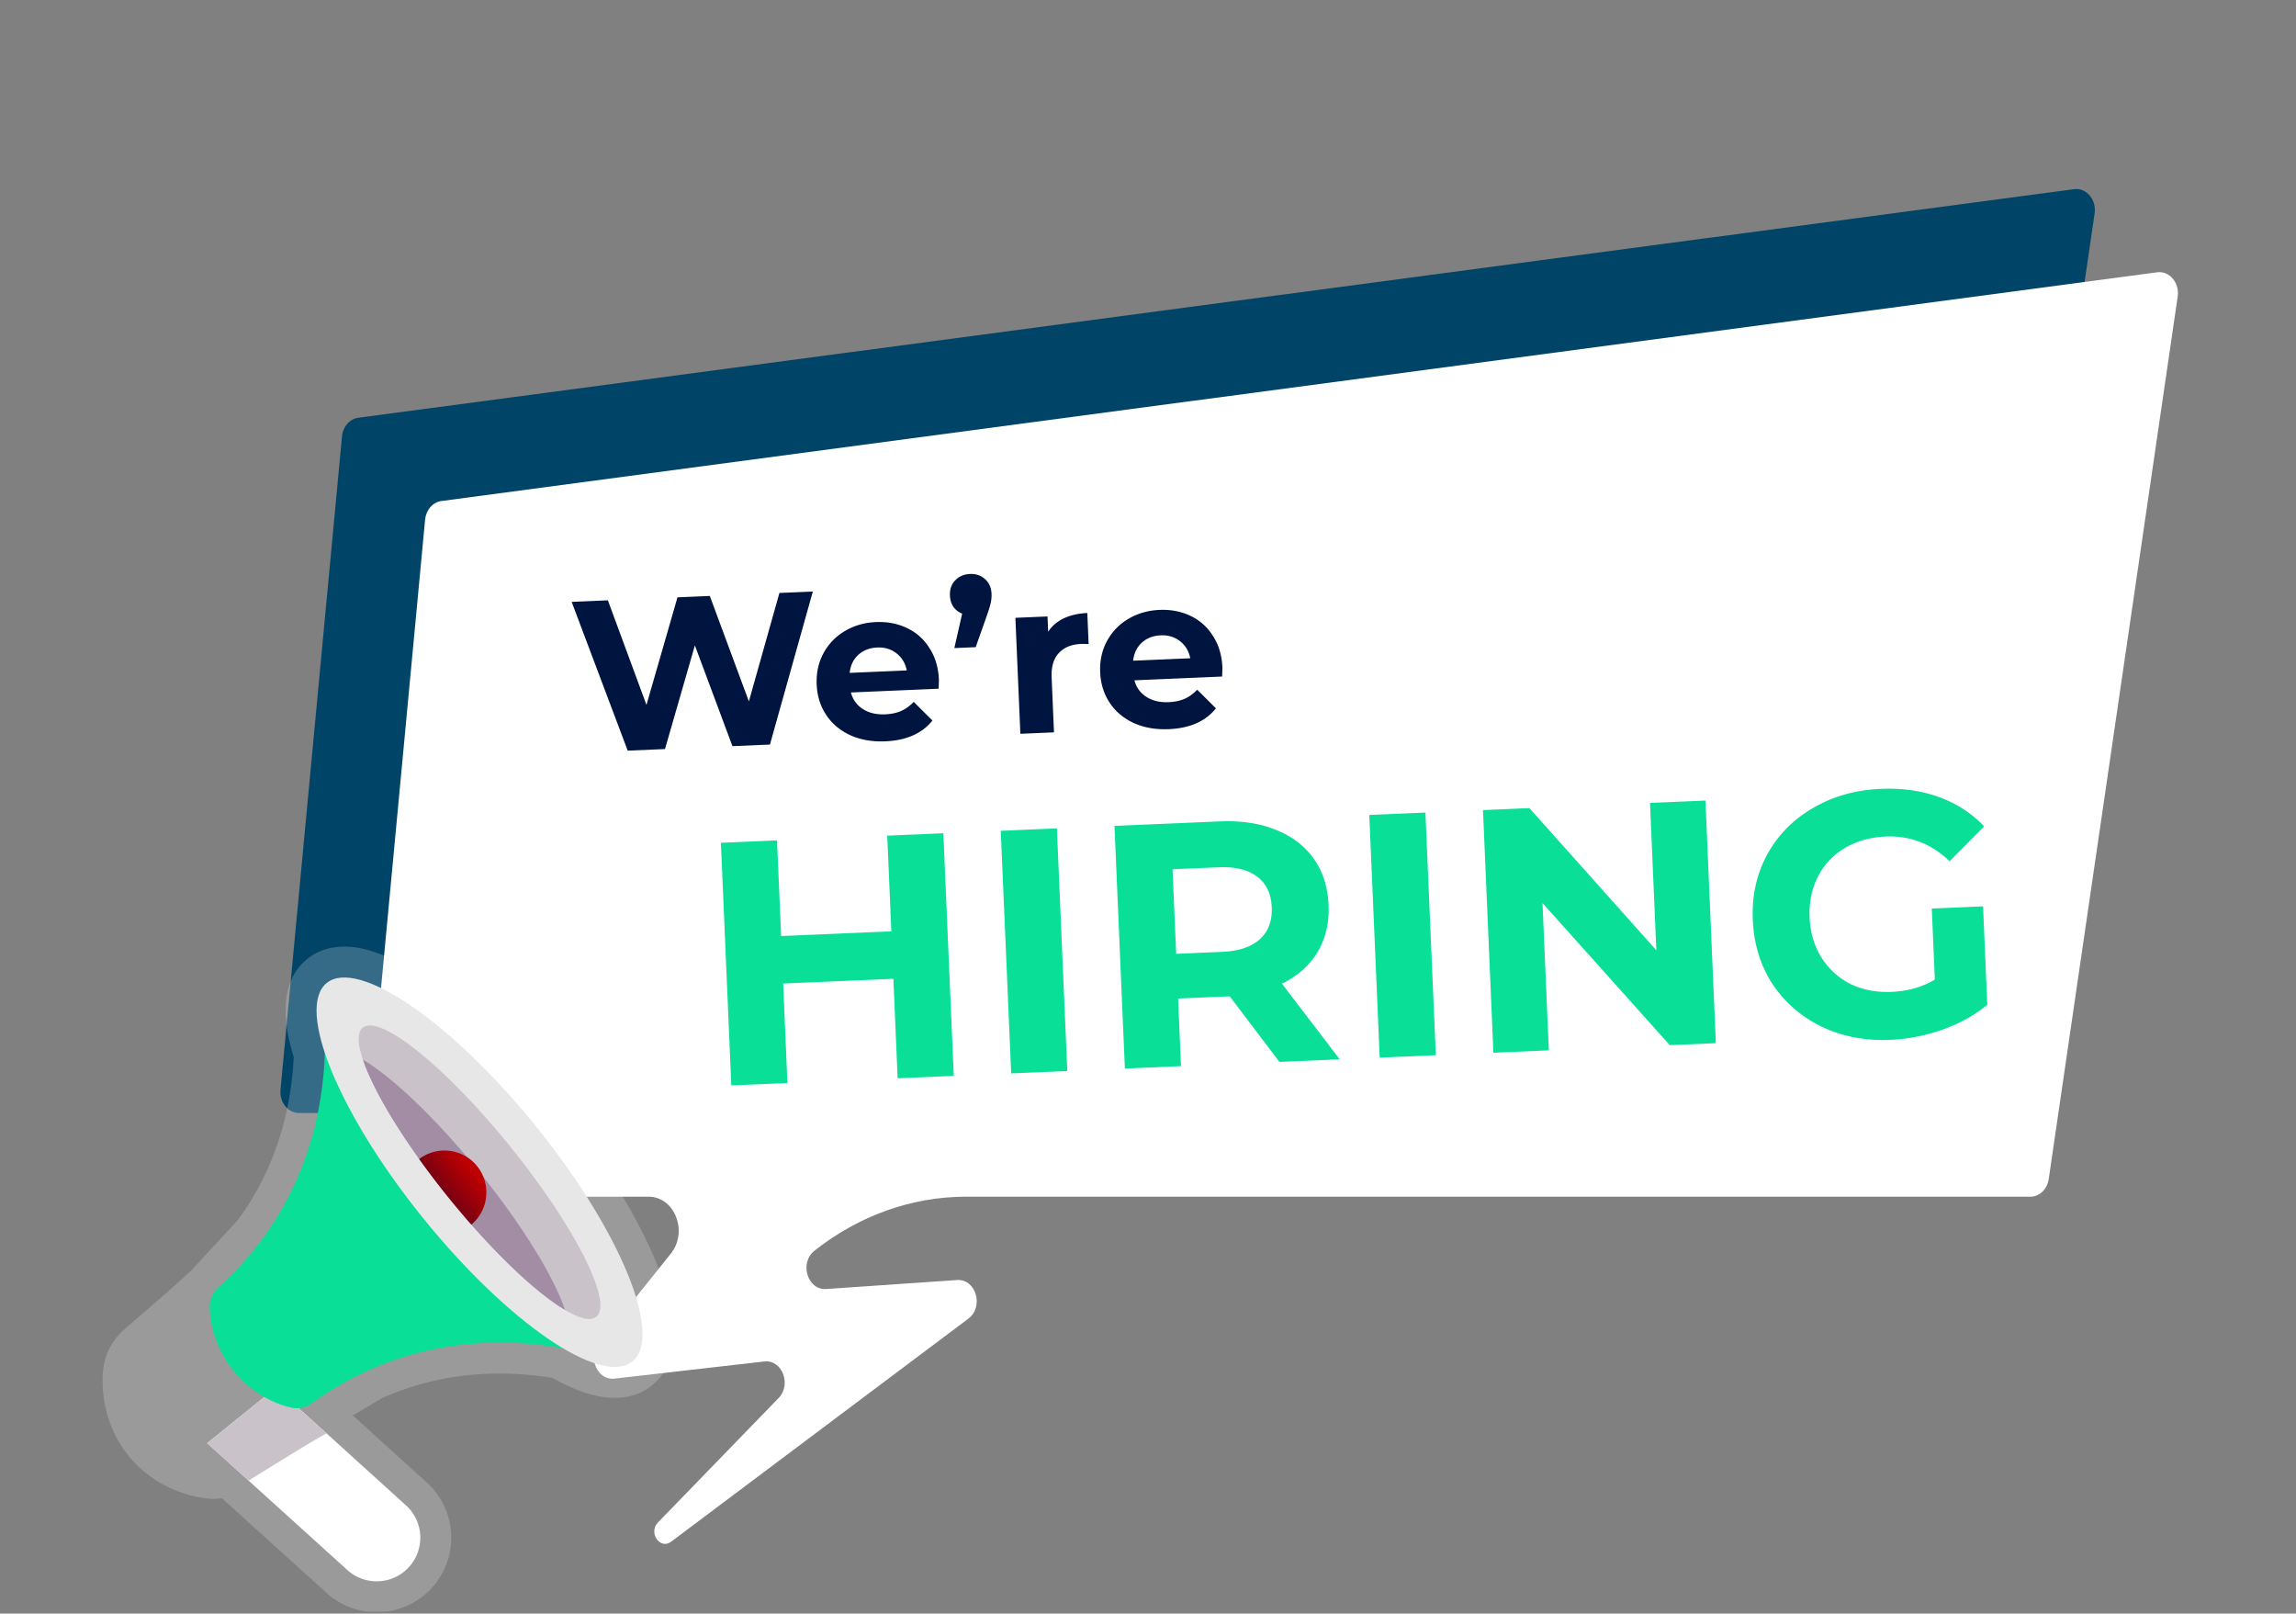
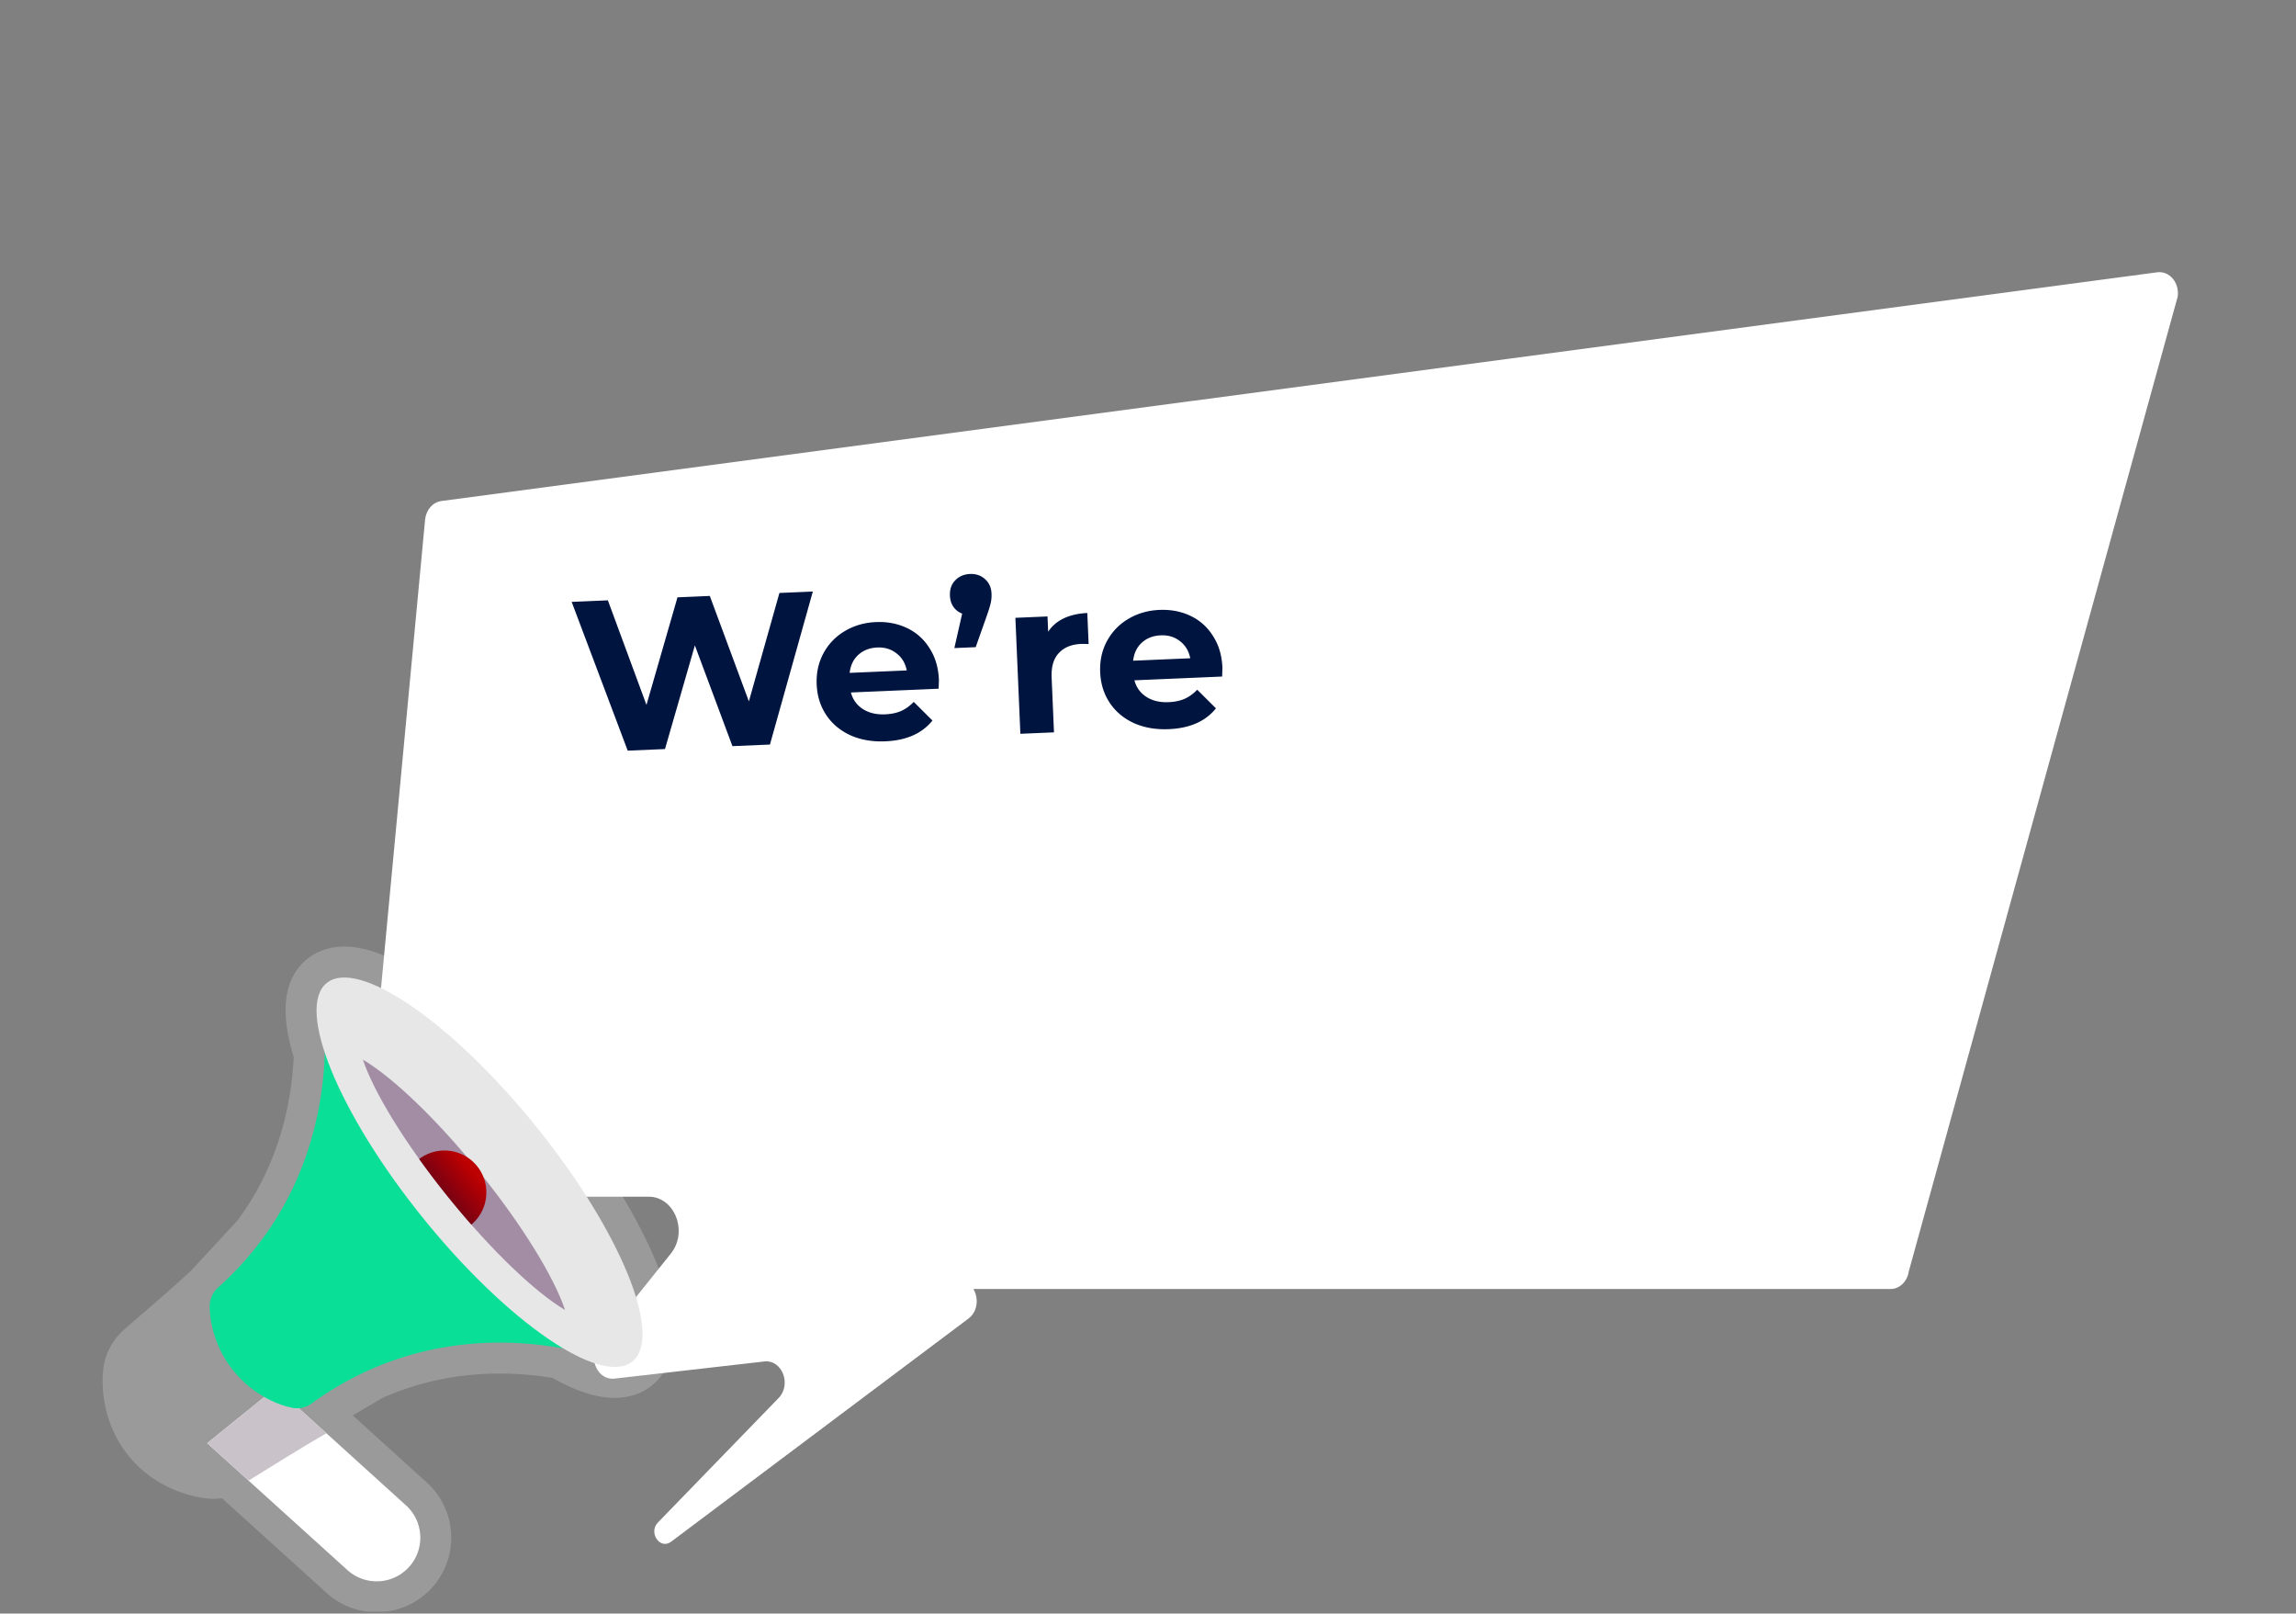
<svg xmlns="http://www.w3.org/2000/svg" width="538" height="378" fill="none">
  <rect width="100%" height="100%" fill="#808080" stroke="none" />
  <g clip-path="url(#a)">
-     <path fill="#004467" d="M486.006 44.318 83.958 97.866c-2.017.269-3.603 2.085-3.819 4.375L65.73 255.278c-.275 2.915 1.74 5.458 4.326 5.458h68.515l47.712.883a4 4 0 0 1 2.485-.883h267.531c2.128 0 3.944-1.746 4.293-4.127l30.215-206.584c.473-3.24-1.923-6.09-4.8-5.707" />
-     <path fill="#fff" d="M505.474 63.79 103.426 117.37c-2.018.27-3.603 2.087-3.819 4.38l-14.41 153.134c-.274 2.918 1.74 5.461 4.326 5.461h62.47c6.099 0 9.301 8.214 5.198 13.333l-16.866 21.051c-2.683 3.348-.312 8.687 3.655 8.234l35.098-4.014c4.173-.476 6.467 5.365 3.362 8.567l-28.274 29.151c-2.306 2.377.49 6.455 3.088 4.506l69.656-52.258c3.714-2.786 1.781-9.352-2.663-9.045l-30.648 2.107c-4.389.301-6.358-6.132-2.749-8.981 10.43-8.236 22.832-12.651 35.539-12.651h249.377c2.128 0 3.945-1.746 4.293-4.128L510.275 69.5c.473-3.242-1.924-6.094-4.801-5.71" />
+     <path fill="#fff" d="M505.474 63.79 103.426 117.37c-2.018.27-3.603 2.087-3.819 4.38l-14.41 153.134c-.274 2.918 1.74 5.461 4.326 5.461h62.47c6.099 0 9.301 8.214 5.198 13.333l-16.866 21.051c-2.683 3.348-.312 8.687 3.655 8.234l35.098-4.014c4.173-.476 6.467 5.365 3.362 8.567l-28.274 29.151c-2.306 2.377.49 6.455 3.088 4.506l69.656-52.258c3.714-2.786 1.781-9.352-2.663-9.045l-30.648 2.107h249.377c2.128 0 3.945-1.746 4.293-4.128L510.275 69.5c.473-3.242-1.924-6.094-4.801-5.71" />
    <path fill="#001440" d="m190.462 138.576-10.048 35.846-8.787.377-8.804-23.603-7.002 24.281-8.737.375-13.131-34.851 8.484-.364 9.045 24.503 7.266-25.203 7.575-.325 9.155 24.701 7.157-25.401zm29.542 20.639q.006.151-.061 2.127l-20.553.882q.663 2.502 2.797 3.877 2.133 1.376 5.214 1.244 2.121-.091 3.711-.767 1.638-.727 2.993-2.152l4.387 4.365q-3.65 4.559-11.023 4.875-4.595.197-8.206-1.419-3.613-1.666-5.668-4.765-2.056-3.1-2.229-7.139-.171-3.99 1.561-7.252a13.27 13.27 0 0 1 4.986-5.222q3.255-1.962 7.346-2.137 3.99-.171 7.295 1.407 3.306 1.579 5.263 4.733 2.004 3.1 2.187 7.343m-14.439-7.526q-2.676.115-4.429 1.708t-2.045 4.236l13.383-.574q-.514-2.558-2.398-3.995-1.884-1.488-4.511-1.375m21.716-17.223q2.121-.09 3.543 1.214 1.42 1.256 1.513 3.426a8.3 8.3 0 0 1-.166 2.031q-.209 1.021-.93 3.076l-2.617 7.397-5 .215 1.83-8.072q-1.287-.502-2.041-1.582-.756-1.081-.822-2.647-.094-2.17 1.214-3.543 1.355-1.424 3.476-1.515m18.325 13.532q1.33-2.03 3.659-3.142 2.381-1.114 5.512-1.249l.312 7.272q-1.317-.044-1.772-.025-3.383.146-5.22 2.147-1.84 1.95-1.676 5.738l.55 12.827-7.878.338-1.166-27.169 7.525-.323zm40.827 8.366q.006.152-.061 2.128l-20.553.882q.664 2.501 2.797 3.877t5.214 1.243q2.121-.09 3.711-.766 1.638-.728 2.994-2.152l4.386 4.365q-3.65 4.558-11.022 4.874-4.596.198-8.207-1.418-3.613-1.667-5.668-4.766t-2.229-7.139q-.171-3.99 1.561-7.251 1.78-3.315 4.987-5.223 3.255-1.96 7.345-2.136 3.99-.171 7.295 1.407 3.306 1.578 5.263 4.732 2.004 3.102 2.187 7.343m-14.439-7.525q-2.676.114-4.429 1.707-1.753 1.594-2.044 4.237l13.382-.574q-.514-2.559-2.397-3.996-1.885-1.487-4.512-1.374" />
-     <path fill="#0ADF97" d="m221.05 195.204 2.439 56.838-13.154.564-1-23.303-25.82 1.108.999 23.303-13.154.565-2.438-56.838 13.154-.565.961 22.411 25.821-1.108-.962-22.411zm13.448-.577 13.154-.565 2.439 56.839-13.154.564zm65.296 54.141-11.641-15.363-.65.028-11.449.491.68 15.833-13.154.565-2.439-56.838 24.603-1.056q7.551-.324 13.181 1.956 5.71 2.277 8.913 6.776 3.203 4.5 3.475 10.833.271 6.333-2.615 11.094-2.81 4.676-8.308 7.352l13.532 17.723zm-1.798-36.204q-.205-4.79-3.399-7.175-3.197-2.466-9.124-2.212l-10.718.46.85 19.812 10.718-.46q5.928-.254 8.901-2.985 2.974-2.73 2.772-7.44m22.854-21.642 13.154-.565 2.438 56.838-13.154.565zm78.771-3.38 2.439 56.838-10.799.463-29.819-33.293 1.481 34.509-12.992.558-2.439-56.839 10.881-.467 29.737 33.297-1.48-34.509zm53.035 25.3 12.018-.515.989 23.06q-4.479 3.69-10.488 5.819-6.01 2.129-12.181 2.393-8.85.38-16.075-3.052-7.227-3.513-11.573-9.997-4.268-6.568-4.63-15.013t3.33-15.274q3.77-6.913 10.756-10.955 6.982-4.122 15.913-4.506 7.471-.321 13.668 1.935 6.198 2.256 10.545 6.869l-8.11 8.157q-6.366-6.153-14.972-5.784-5.44.234-9.565 2.689t-6.302 6.696-1.947 9.602q.227 5.277 2.759 9.317a17 17 0 0 0 6.774 6.217q4.32 2.093 9.679 1.863 5.684-.244 10.127-2.875z" />
    <path fill="#fff" fill-opacity=".21" d="M131.261 259.354c-14.01-17.346-35.663-37.604-50.578-37.604-3.331 0-6.332 1.002-8.676 2.895-5.457 4.407-6.526 12.136-3.185 22.983-.515 10.847-3.429 25.033-13.067 38.165L45.32 297.088c-1.647 1.783-9.35 8.431-13.05 11.625-1.323 1.142-2.42 2.088-3.096 2.683-2.798 2.457-4.56 5.735-4.962 9.232-.259 2.262-.214 4.633.135 7.047 1.457 10.086 8.03 18.224 17.584 21.771 2.289.85 4.597 1.393 6.859 1.614a13.4 13.4 0 0 0 3.219-.071l24.649 22.299a17.46 17.46 0 0 0 11.605 4.411c3.98 0 7.878-1.378 10.976-3.88a17.44 17.44 0 0 0 6.487-13.18c.121-5.142-2.016-10.051-5.809-13.421l-17.25-15.63 6.853-4.05c8.558-3.827 17.793-5.759 27.596-5.759 4.091 0 8.241.344 12.354 1.021 5.576 3.146 10.358 4.678 14.586 4.678h.001c3.328 0 6.326-1 8.669-2.891 14.915-12.048-6.474-46.672-21.465-65.233" />
    <path fill="#fff" d="M94.686 368.183a10.224 10.224 0 0 1-13.215-.311l-32.924-29.787 16.126-13.024 30.38 27.526c4.723 4.195 4.547 11.627-.367 15.596" />
    <path fill="#C9C2C9" d="m64.673 325.062-16.126 13.025 9.692 8.768.021-.011c3.114-1.897 13.783-8.628 18.247-11.061z" />
    <path fill="#0ADF97" d="M51.073 301.651a5.82 5.82 0 0 0-1.932 4.285c-.01 1.303.127 3.023.62 5.112a25.43 25.43 0 0 0 13.775 17.057c1.94.923 3.593 1.418 4.87 1.683a5.82 5.82 0 0 0 4.595-.987c35.201-25.57 73.105-8.957 73.105-8.957l-20.672-55.822-50.22-31.955s8.264 40.551-24.14 69.584" />
    <path fill="#E7E7E7" d="M125.624 263.905c19.775 24.486 29.87 49.129 22.548 55.044s-29.29-9.141-49.066-33.626c-19.775-24.485-29.87-49.129-22.548-55.043s29.291 9.14 49.066 33.625" />
-     <path fill="#C9C2C9" d="M119.663 268.722c15.109 18.705 24.089 36.509 20.059 39.763-4.029 3.255-19.544-9.271-34.652-27.977-15.109-18.707-24.09-36.509-20.06-39.764s19.545 9.271 34.653 27.978" />
    <path fill="#A28DA5" d="M105.07 280.507c10.124 12.535 20.425 22.287 27.336 26.382-2.551-7.617-9.916-19.74-20.04-32.274-10.123-12.536-20.424-22.286-27.335-26.382 2.55 7.618 9.915 19.74 20.039 32.274" />
    <path fill="url(#b)" d="M98.219 271.518a198 198 0 0 0 6.852 8.995 203 203 0 0 0 5.373 6.376c4.102-3.435 4.717-9.533 1.341-13.711a9.79 9.79 0 0 0-7.641-3.649 9.8 9.8 0 0 0-5.925 1.989" />
  </g>
  <defs>
    <linearGradient id="b" x1="111.15" x2="103.742" y1="273.696" y2="279.679" gradientUnits="userSpaceOnUse">
      <stop stop-color="#BD0001" />
      <stop offset=".073" stop-color="#BD0001" />
      <stop offset="1" stop-color="#740113" />
    </linearGradient>
    <clipPath id="a">
      <path fill="#fff" d="M.5.818h537v376.715H.5z" />
    </clipPath>
  </defs>
</svg>